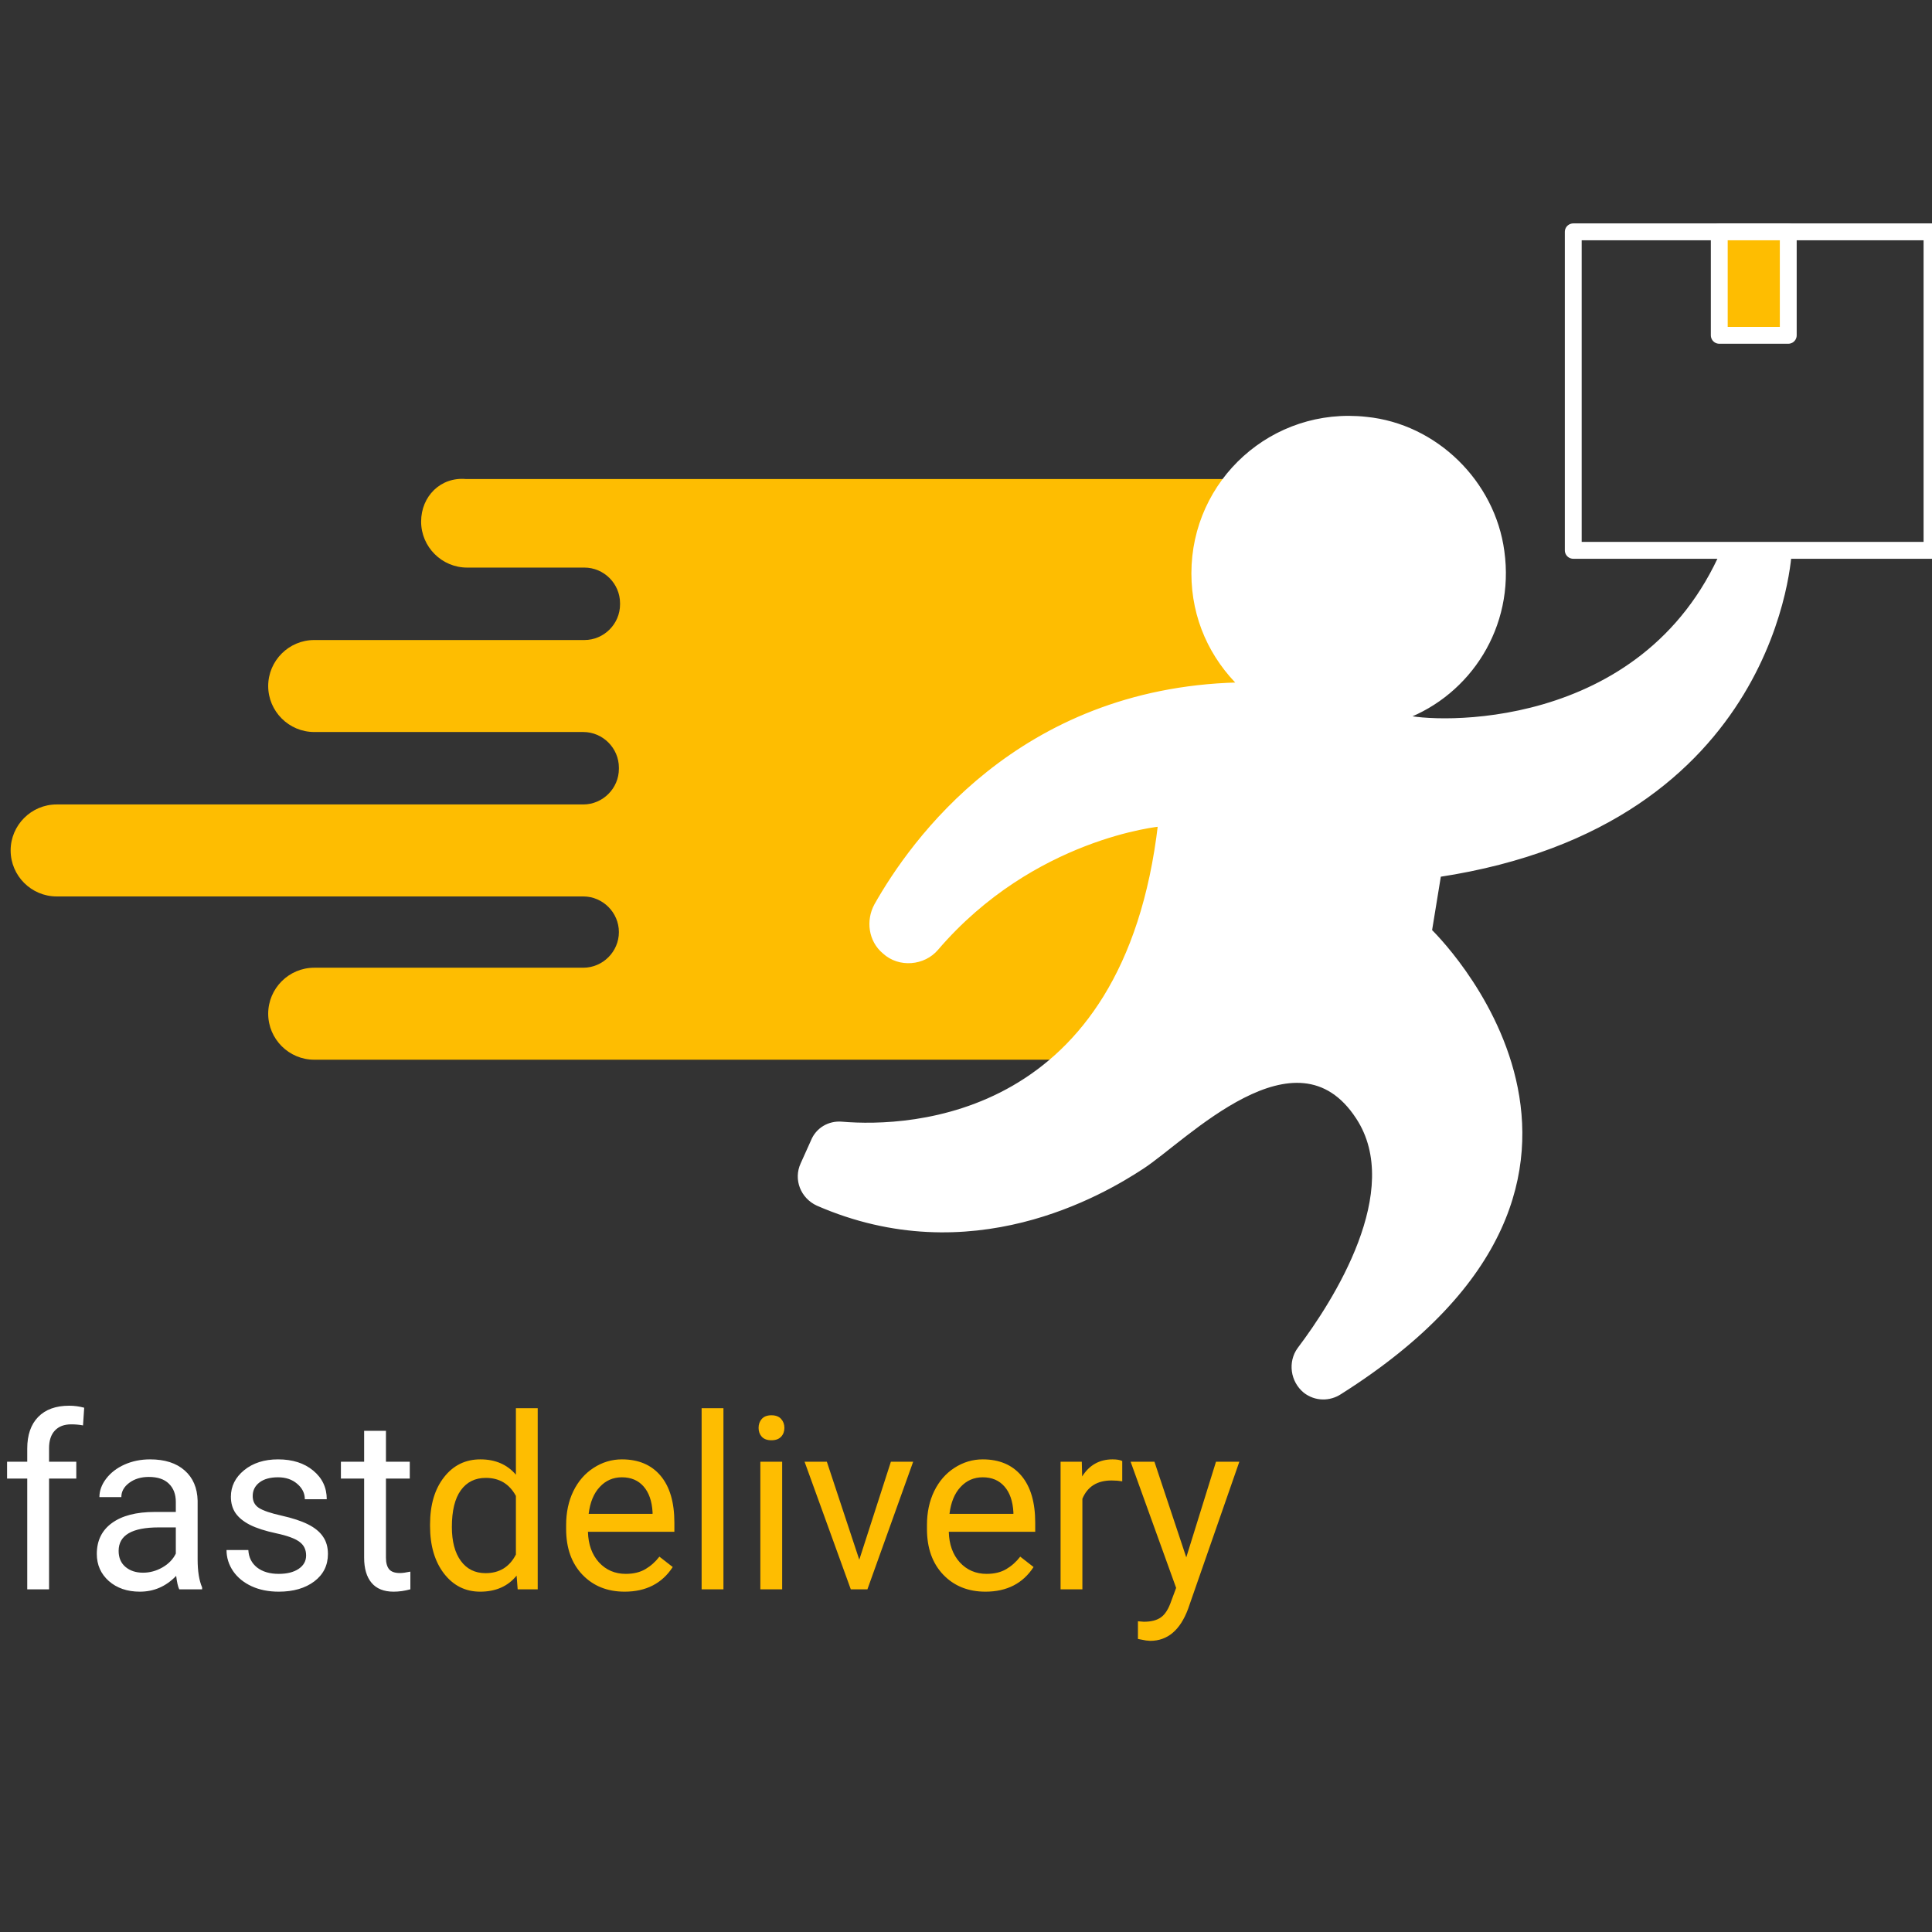
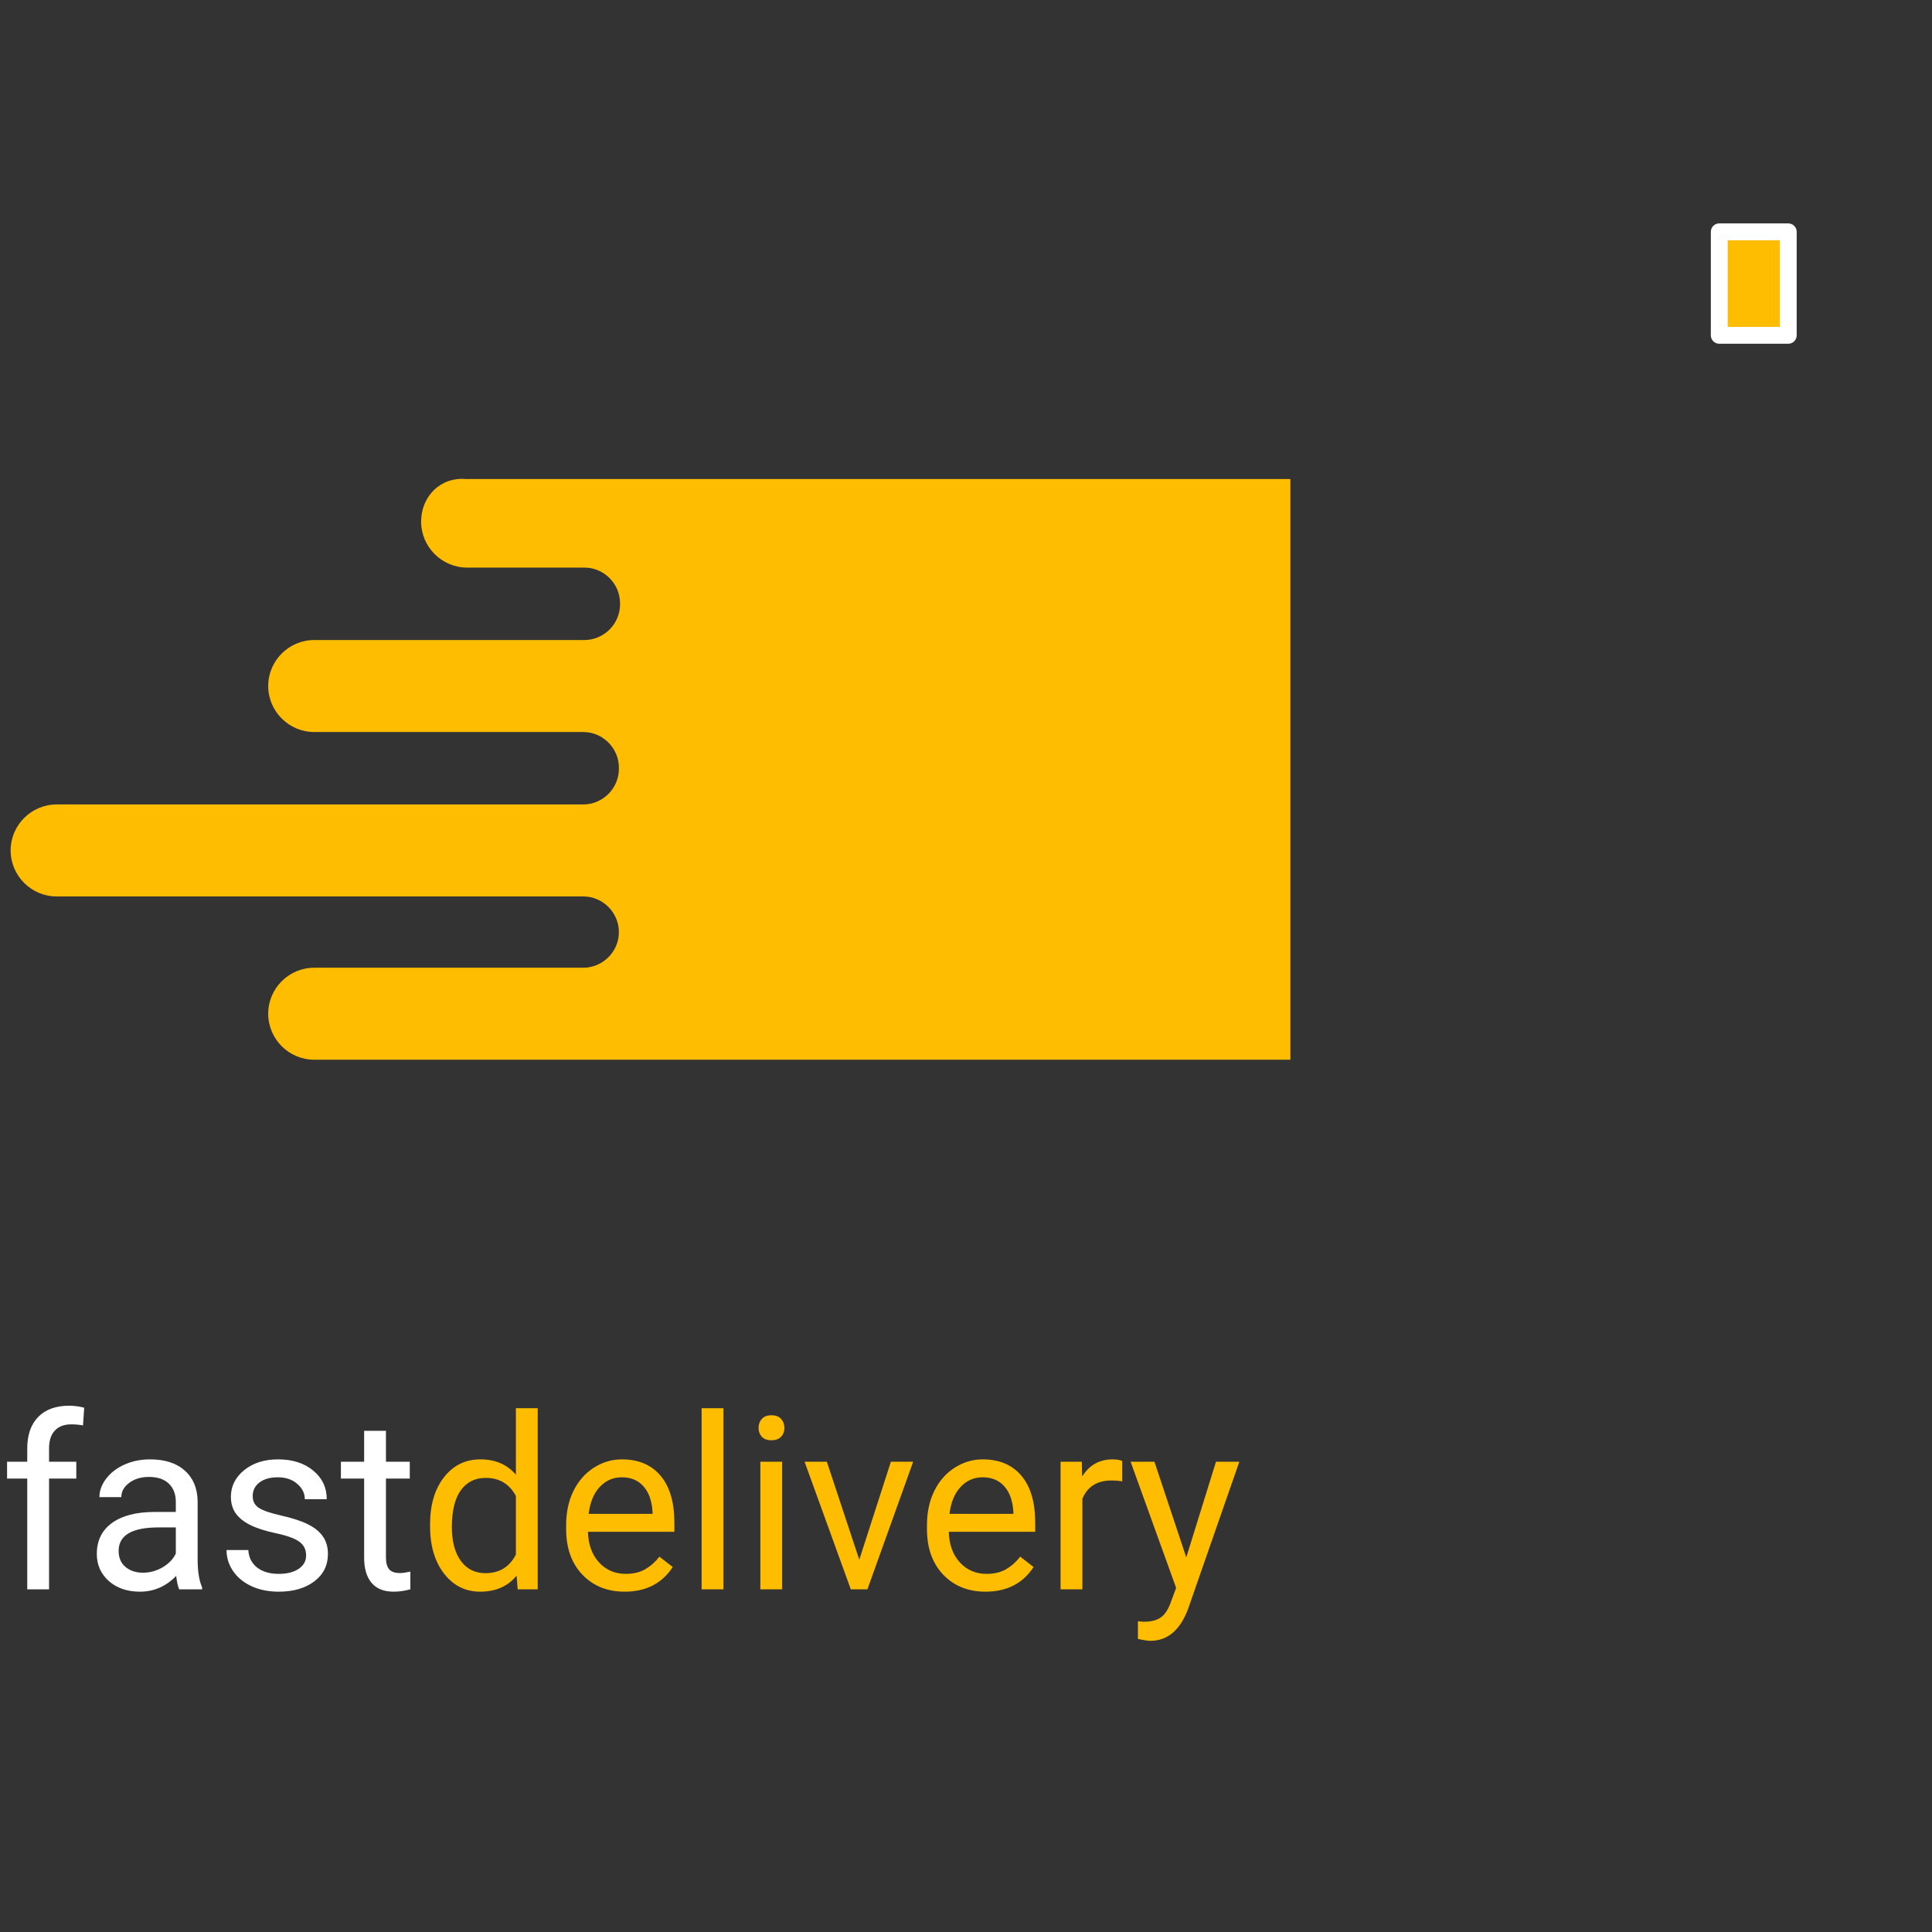
<svg xmlns="http://www.w3.org/2000/svg" width="400" height="400" viewBox="0 0 400 400" fill="none">
  <rect x="0" y="0" width="400" height="400" fill="#333333" stroke="none" />
  <g clip-path="url(#clip8)">
    <path d="M5.64 329.051V306.126H1.465V302.635H5.64V299.925C5.64 297.093 6.396 294.904 7.91 293.358C9.424 291.811 11.564 291.038 14.331 291.038C15.373 291.038 16.406 291.177 17.432 291.453L17.188 295.115C16.422 294.969 15.609 294.896 14.746 294.896C13.281 294.896 12.15 295.327 11.352 296.19C10.555 297.036 10.156 298.257 10.156 299.852V302.635H15.796V306.126H10.156V329.051H5.64ZM37.109 329.051C36.849 328.53 36.637 327.602 36.475 326.268C34.375 328.449 31.869 329.539 28.955 329.539C26.351 329.539 24.211 328.807 22.534 327.342C20.874 325.861 20.044 323.989 20.044 321.727C20.044 318.976 21.086 316.844 23.169 315.33C25.269 313.8 28.215 313.035 32.007 313.035H36.401V310.96C36.401 309.381 35.929 308.128 34.985 307.2C34.041 306.256 32.65 305.784 30.811 305.784C29.199 305.784 27.848 306.191 26.758 307.005C25.667 307.819 25.122 308.804 25.122 309.959H20.581C20.581 308.641 21.045 307.371 21.973 306.151C22.917 304.914 24.186 303.937 25.781 303.221C27.393 302.505 29.159 302.147 31.079 302.147C34.123 302.147 36.507 302.912 38.232 304.442C39.958 305.955 40.853 308.047 40.918 310.716V322.874C40.918 325.299 41.227 327.228 41.846 328.66V329.051H37.109ZM29.614 325.609C31.03 325.609 32.373 325.242 33.643 324.51C34.912 323.778 35.832 322.825 36.401 321.654V316.234H32.861C27.328 316.234 24.561 317.853 24.561 321.092C24.561 322.508 25.033 323.615 25.977 324.412C26.921 325.21 28.133 325.609 29.614 325.609ZM63.379 322.044C63.379 320.823 62.915 319.879 61.987 319.212C61.076 318.529 59.473 317.943 57.178 317.454C54.899 316.966 53.084 316.38 51.733 315.697C50.399 315.013 49.406 314.199 48.755 313.255C48.12 312.311 47.803 311.188 47.803 309.886C47.803 307.721 48.714 305.89 50.537 304.393C52.376 302.895 54.72 302.147 57.568 302.147C60.563 302.147 62.988 302.92 64.844 304.466C66.716 306.012 67.651 307.99 67.651 310.399H63.11C63.11 309.162 62.581 308.096 61.523 307.2C60.482 306.305 59.163 305.858 57.568 305.858C55.925 305.858 54.639 306.216 53.711 306.932C52.783 307.648 52.319 308.584 52.319 309.74C52.319 310.83 52.751 311.652 53.613 312.205C54.476 312.759 56.03 313.288 58.276 313.792C60.539 314.297 62.37 314.899 63.77 315.599C65.169 316.299 66.203 317.145 66.87 318.138C67.554 319.115 67.895 320.311 67.895 321.727C67.895 324.087 66.951 325.983 65.064 327.415C63.175 328.831 60.726 329.539 57.715 329.539C55.599 329.539 53.727 329.165 52.1 328.416C50.472 327.668 49.194 326.626 48.267 325.291C47.355 323.94 46.899 322.484 46.899 320.921H51.416C51.497 322.435 52.1 323.639 53.223 324.534C54.362 325.413 55.859 325.853 57.715 325.853C59.424 325.853 60.791 325.511 61.816 324.827C62.858 324.128 63.379 323.2 63.379 322.044ZM79.907 296.239V302.635H84.839V306.126H79.907V322.508C79.907 323.566 80.127 324.364 80.566 324.901C81.006 325.421 81.755 325.682 82.812 325.682C83.333 325.682 84.049 325.584 84.961 325.389V329.051C83.773 329.377 82.617 329.539 81.494 329.539C79.476 329.539 77.954 328.929 76.929 327.708C75.903 326.488 75.391 324.754 75.391 322.508V306.126H70.581V302.635H75.391V296.239H79.907Z" fill="white" />
    <path d="M89.038 315.623C89.038 311.571 89.998 308.315 91.919 305.858C93.84 303.384 96.354 302.147 99.463 302.147C102.555 302.147 105.005 303.205 106.812 305.321V291.551H111.328V329.051H107.178L106.958 326.219C105.151 328.433 102.637 329.539 99.414 329.539C96.354 329.539 93.856 328.286 91.919 325.78C89.998 323.273 89.038 320.002 89.038 315.965V315.623ZM93.555 316.136C93.555 319.131 94.173 321.475 95.41 323.167C96.647 324.86 98.356 325.706 100.537 325.706C103.402 325.706 105.493 324.42 106.812 321.849V309.715C105.461 307.225 103.385 305.98 100.586 305.98C98.372 305.98 96.647 306.834 95.41 308.543C94.173 310.252 93.555 312.783 93.555 316.136ZM129.321 329.539C125.741 329.539 122.827 328.367 120.581 326.024C118.335 323.664 117.212 320.514 117.212 316.575V315.745C117.212 313.125 117.708 310.789 118.701 308.739C119.71 306.671 121.11 305.06 122.9 303.905C124.707 302.733 126.66 302.147 128.76 302.147C132.194 302.147 134.863 303.278 136.768 305.54C138.672 307.803 139.624 311.042 139.624 315.257V317.137H121.729C121.794 319.741 122.55 321.849 123.999 323.46C125.464 325.055 127.319 325.853 129.565 325.853C131.16 325.853 132.511 325.527 133.618 324.876C134.725 324.225 135.693 323.363 136.523 322.288L139.282 324.437C137.069 327.838 133.748 329.539 129.321 329.539ZM128.76 305.858C126.937 305.858 125.407 306.525 124.17 307.86C122.933 309.178 122.168 311.033 121.875 313.426H135.107V313.084C134.977 310.789 134.359 309.015 133.252 307.762C132.145 306.492 130.648 305.858 128.76 305.858ZM149.78 329.051H145.264V291.551H149.78V329.051ZM161.938 329.051H157.422V302.635H161.938V329.051ZM157.056 295.628C157.056 294.896 157.275 294.277 157.715 293.773C158.171 293.268 158.838 293.016 159.717 293.016C160.596 293.016 161.263 293.268 161.719 293.773C162.174 294.277 162.402 294.896 162.402 295.628C162.402 296.361 162.174 296.971 161.719 297.459C161.263 297.948 160.596 298.192 159.717 298.192C158.838 298.192 158.171 297.948 157.715 297.459C157.275 296.971 157.056 296.361 157.056 295.628ZM177.905 322.923L184.448 302.635H189.062L179.59 329.051H176.147L166.577 302.635H171.191L177.905 322.923ZM204.028 329.539C200.448 329.539 197.534 328.367 195.288 326.024C193.042 323.664 191.919 320.514 191.919 316.575V315.745C191.919 313.125 192.415 310.789 193.408 308.739C194.417 306.671 195.817 305.06 197.607 303.905C199.414 302.733 201.367 302.147 203.467 302.147C206.901 302.147 209.57 303.278 211.475 305.54C213.379 307.803 214.331 311.042 214.331 315.257V317.137H196.436C196.501 319.741 197.257 321.849 198.706 323.46C200.171 325.055 202.026 325.853 204.272 325.853C205.868 325.853 207.218 325.527 208.325 324.876C209.432 324.225 210.4 323.363 211.23 322.288L213.989 324.437C211.776 327.838 208.455 329.539 204.028 329.539ZM203.467 305.858C201.644 305.858 200.114 306.525 198.877 307.86C197.64 309.178 196.875 311.033 196.582 313.426H209.814V313.084C209.684 310.789 209.066 309.015 207.959 307.762C206.852 306.492 205.355 305.858 203.467 305.858ZM232.349 306.688C231.665 306.574 230.924 306.517 230.127 306.517C227.165 306.517 225.155 307.778 224.097 310.301V329.051H219.58V302.635H223.975L224.048 305.687C225.529 303.327 227.629 302.147 230.347 302.147C231.226 302.147 231.893 302.261 232.349 302.489V306.688ZM245.605 322.435L251.758 302.635H256.592L245.972 333.128C244.328 337.523 241.715 339.72 238.135 339.72L237.28 339.647L235.596 339.329V335.667L236.816 335.765C238.346 335.765 239.535 335.456 240.381 334.837C241.243 334.219 241.951 333.087 242.505 331.444L243.506 328.758L234.082 302.635H239.014L245.605 322.435Z" fill="#FEBD01" />
    <path d="M87.189 107.991C87.189 113.228 91.474 117.513 96.712 117.513H120.994C125.041 117.513 128.373 120.846 128.373 124.893V125.131C128.373 129.178 125.041 132.511 120.994 132.511H65.05C59.812 132.511 55.527 136.796 55.527 142.033C55.527 147.27 59.812 151.555 65.05 151.555H120.755C124.802 151.555 128.135 154.888 128.135 158.935V159.173C128.135 163.22 124.802 166.553 120.755 166.553H11.725C6.487 166.553 2.202 170.838 2.202 176.075C2.202 181.313 6.487 185.598 11.725 185.598H120.755C124.802 185.598 128.135 188.931 128.135 192.978C128.135 197.025 124.802 200.357 120.755 200.357H65.05C59.812 200.357 55.527 204.642 55.527 209.88C55.527 215.117 59.812 219.402 65.05 219.402H267.162V99.182H96.474C91.236 98.706 87.189 102.753 87.189 107.991Z" fill="#FEBD01" />
-     <path d="M370.479 113.943H356.91C340.246 152.508 296.205 150.128 290.73 148.461C304.061 143.462 313.107 129.655 310.965 114.181C309.06 99.897 297.157 88.232 282.874 86.804C263.591 84.662 247.165 99.659 247.165 118.704C247.165 127.988 250.974 136.082 257.163 142.034L256.211 141.796C210.98 142.986 188.84 174.41 181.461 187.503C179.794 190.598 180.27 194.645 183.127 197.025C186.222 199.882 191.221 199.406 193.84 196.311C213.837 172.981 240.261 170.601 240.261 170.601C233.119 232.258 188.364 233.924 174.319 232.734C171.7 232.496 169.32 233.924 168.367 236.305L166.225 241.066C164.796 244.161 166.225 247.732 169.32 249.16C200.981 262.968 228.12 247.018 236.452 241.542C245.26 235.829 268.352 211.547 281.207 231.306C291.206 246.542 276.446 269.633 269.066 279.394C267.162 282.012 267.638 285.821 270.257 287.964C272.399 289.63 275.256 289.63 277.398 288.202C348.578 243.209 295.967 192.74 295.967 192.74L297.871 181.075C368.337 170.363 370.479 113.943 370.479 113.943Z" fill="white" stroke="white" stroke-miterlimit="10" stroke-linecap="round" stroke-linejoin="round" />
-     <path d="M400.001 48H325.727V113.942H400.001V48Z" stroke="white" stroke-width="3.49" stroke-miterlimit="10" stroke-linecap="round" stroke-linejoin="round" />
    <path d="M370.24 48H355.956V69.425H370.24V48Z" fill="#FEBD01" stroke="white" stroke-width="3.49" stroke-miterlimit="10" stroke-linecap="round" stroke-linejoin="round" />
  </g>
  <defs>
    <clipPath id="clip8">
      <rect width="400" height="400" fill="white" />
    </clipPath>
  </defs>
</svg>